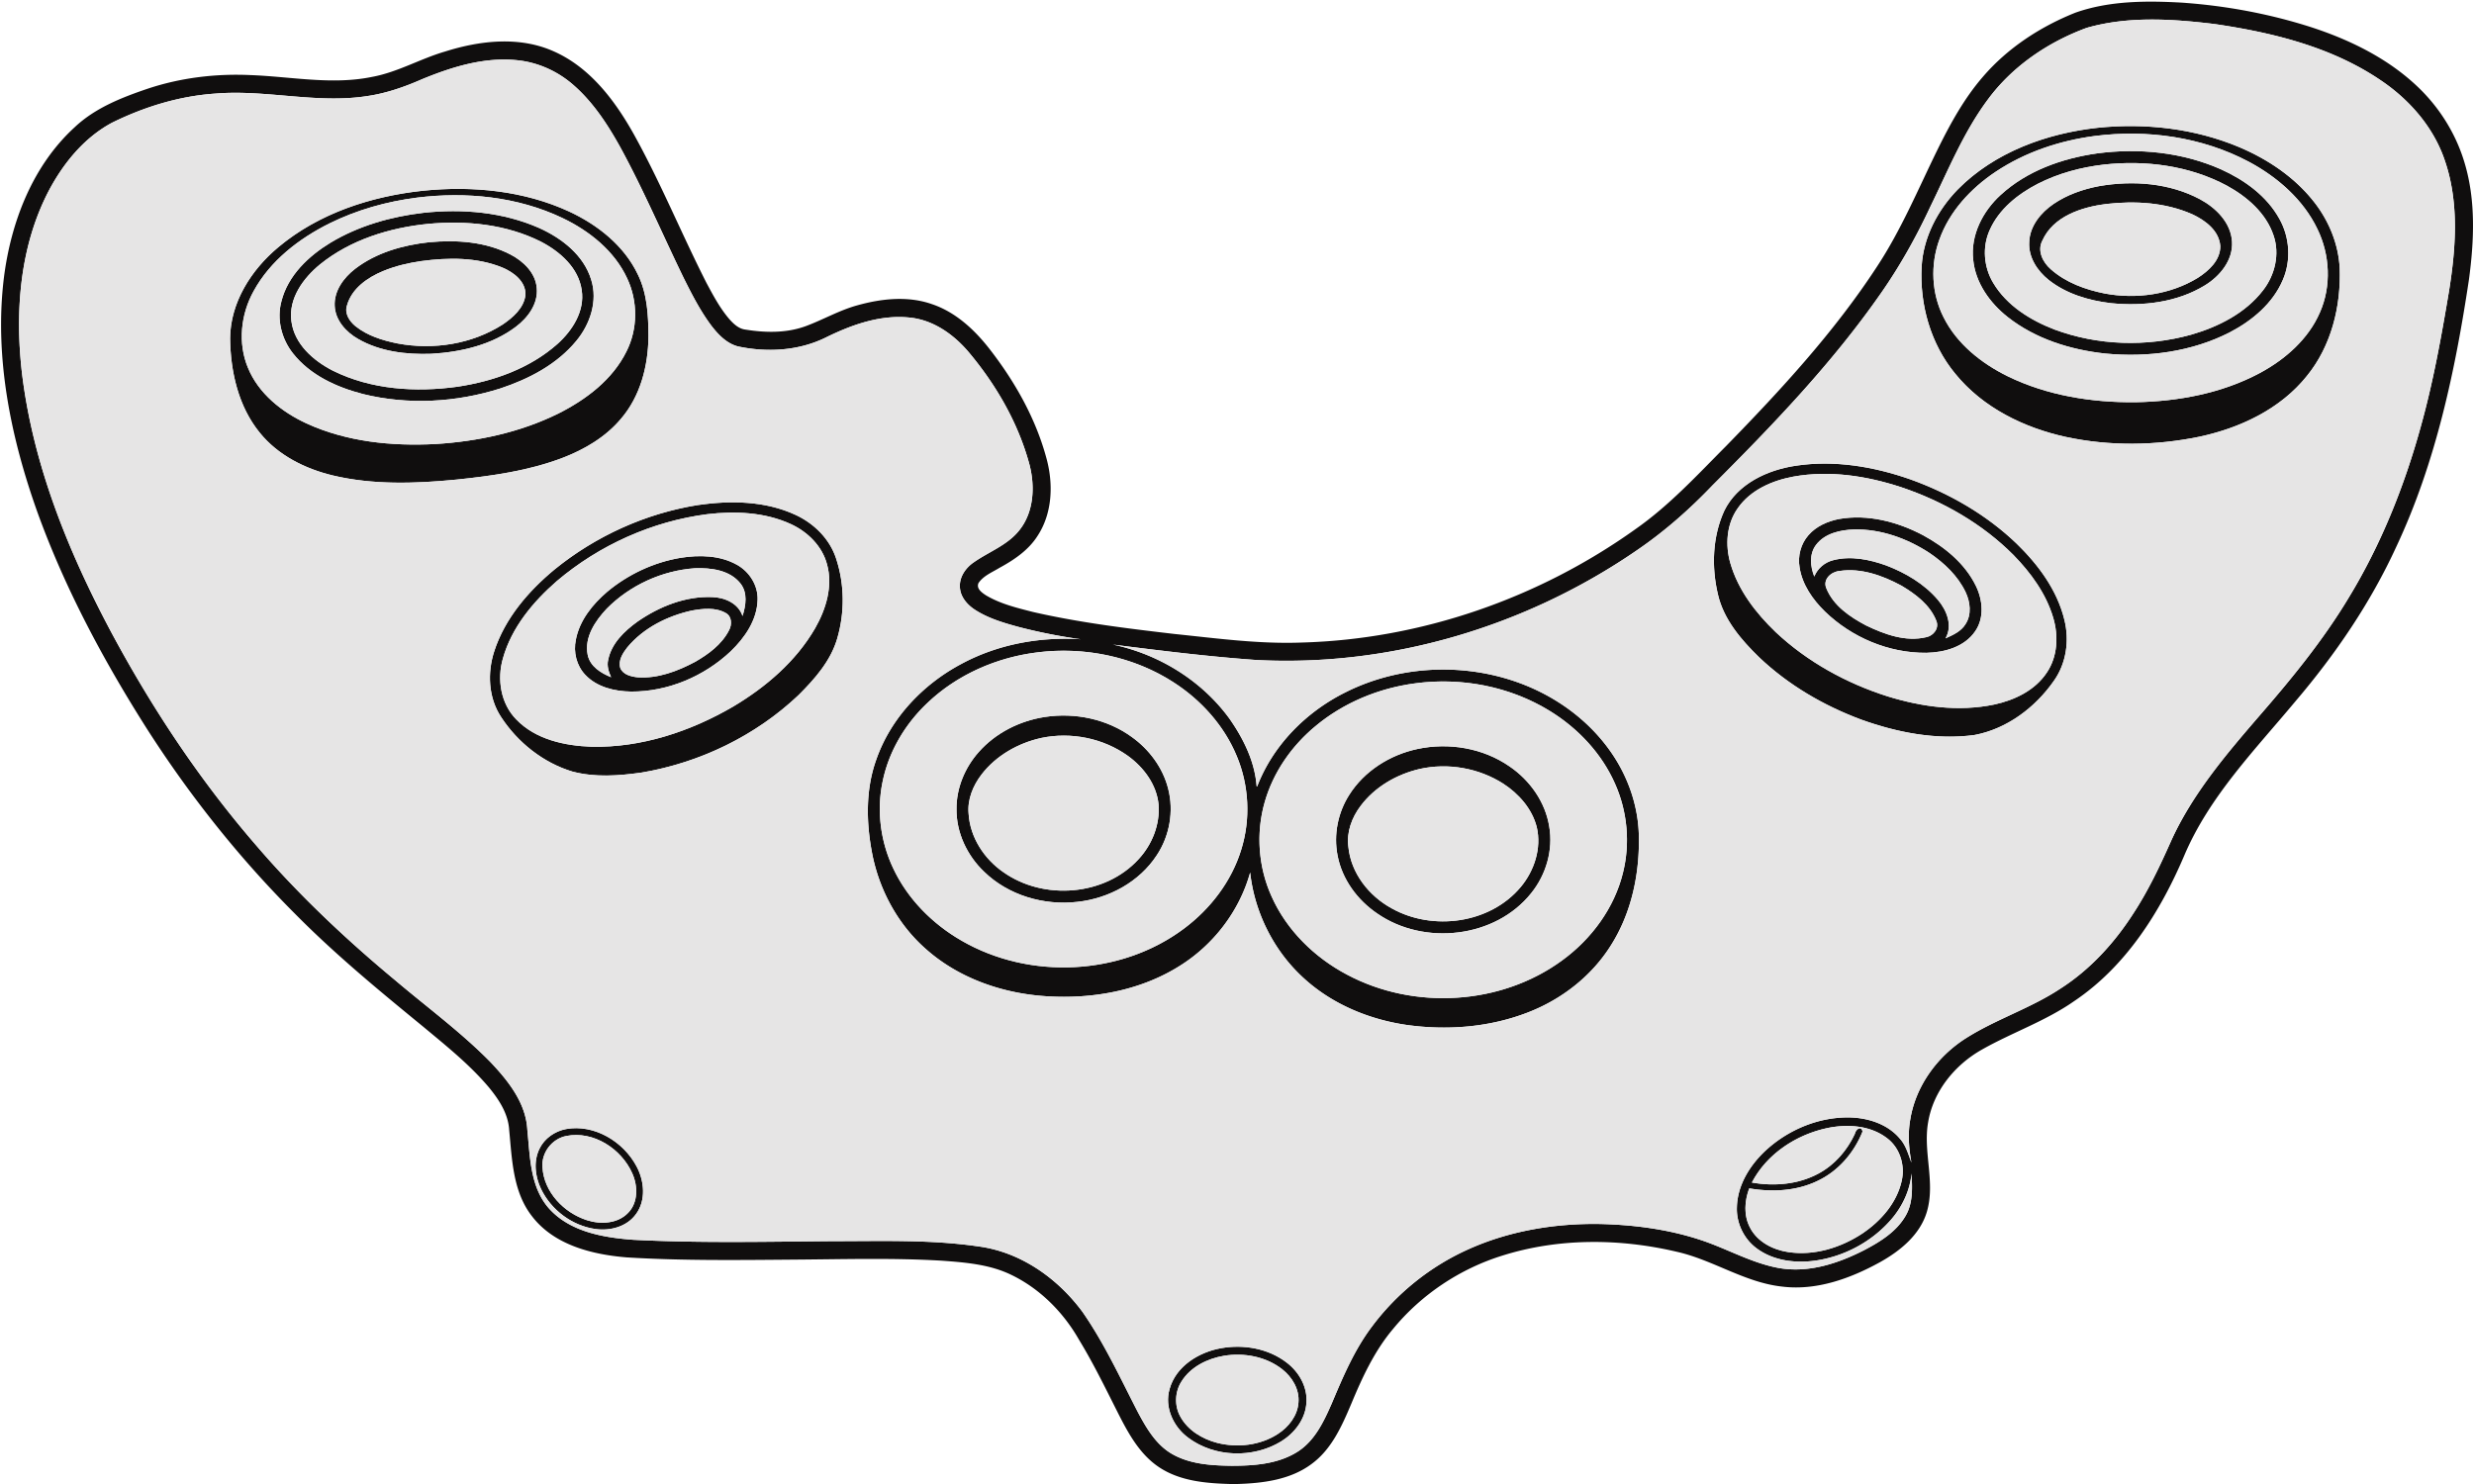
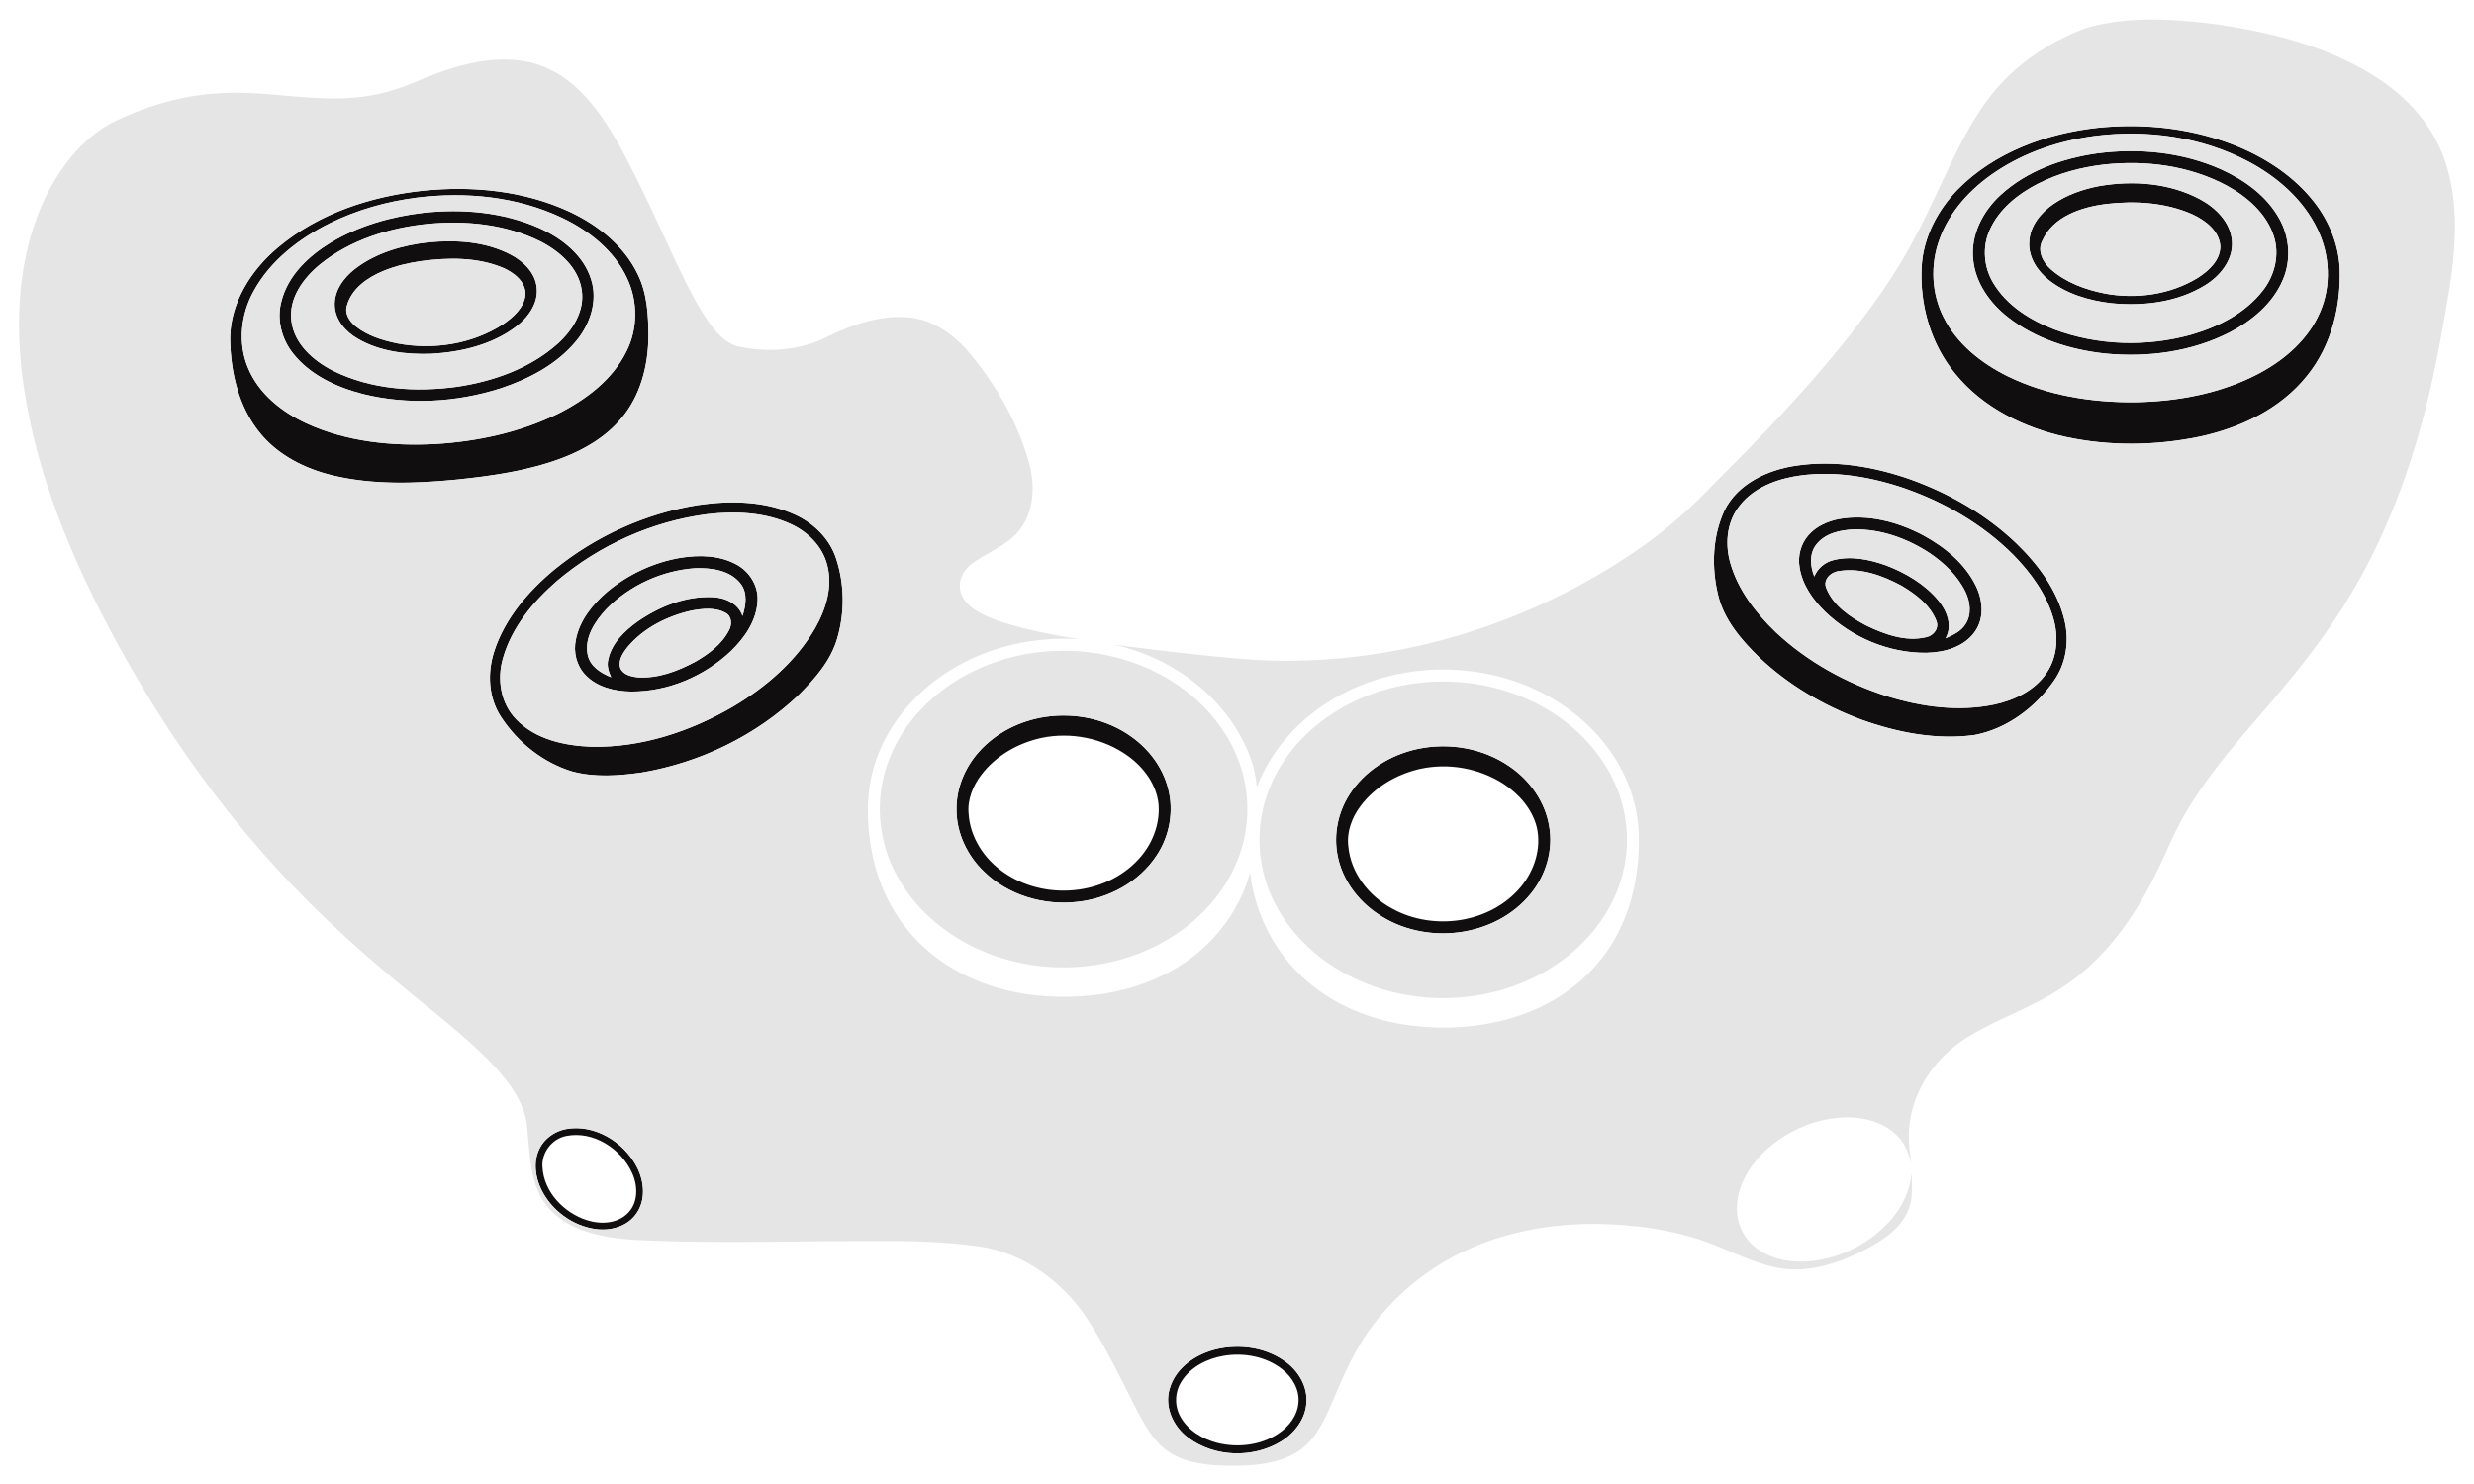
<svg xmlns="http://www.w3.org/2000/svg" width="1500" height="900" viewBox="0 0 1125 675">
  <g fill="#100e0e">
-     <path d="M943.75 5.76C959.19.31 975.9.3 992.06 1.19c19.89 1.38 39.66 5.03 58.66 11.1 17.35 5.63 34.25 13.81 47.73 26.3 10.43 9.6 18.29 21.98 22.3 35.6 5.12 17.12 4.31 35.33 1.97 52.85-6.25 41.58-15.06 83.3-33.02 121.57-11.71 25.55-27.67 48.96-45.85 70.32-18.47 22.2-39.28 43.38-50.68 70.39-10.9 25.55-26.49 50.25-49.92 66-13.02 9.12-28.21 14.27-41.96 22.06-12.32 6.91-22.2 18.97-24.52 33.11-2.38 13.56 3.43 27.41-.6 40.8-3.12 10.37-12.02 17.62-21.13 22.73-13.62 7.54-29.22 13.2-45.02 11.14-16.87-1.94-31.21-12.16-47.62-15.81-25.89-6.09-53.56-6.29-79.07 1.71-19.39 6.01-36.98 17.7-49.87 33.41-8.44 9.99-13.97 21.98-18.96 33.96-4.24 10.01-8.86 20.58-17.84 27.27-9.7 7.38-22.29 8.95-34.11 9.3h-3.07c-10.97-.32-22.58-1.27-32.03-7.39-9.07-5.84-14.36-15.62-19.1-24.97-5.68-11.24-11.18-22.59-17.74-33.34-7.09-12.42-17.65-23.06-30.57-29.35-9.92-4.88-21.13-5.75-31.98-6.54-21.99-1.29-44.03-.64-66.03-.48-25.7.2-51.43.57-77.09-1.01-15.73-1.3-33.04-5.61-43.08-18.79-8.66-11.12-9.02-25.76-10.32-39.17-.43-7.39-4.63-13.77-9.18-19.32-8.84-10.49-19.63-19.08-30.13-27.83-19.93-16.31-39.85-32.74-57.98-51.08-25.55-25.54-48.12-54.01-67.57-84.44-19.69-31.03-37.16-63.68-49.66-98.3C4.91 199.06-2.62 162.61 1.75 126.51c3.17-25.38 12.98-51.05 32.19-68.62 9.27-8.78 21.37-13.53 33.27-17.56 15.02-4.99 30.97-6.91 46.77-6.17 18.35.67 36.87 4.57 55.13.83 11.66-2.12 22-8.27 33.3-11.56 15.83-5 33.7-7.06 49.28-.12 16.51 7.25 27.86 22.29 36.44 37.6 12.23 21.99 21.72 45.34 33.11 67.75 3.09 5.76 6.19 11.61 10.49 16.59 1.94 2.16 4.26 4.34 7.29 4.67 8.99 1.45 18.47 1.63 27.15-1.49 8.03-2.93 15.49-7.33 23.78-9.58 10.93-3.04 22.86-4.34 33.77-.53 10.63 3.55 19.16 11.4 25.97 20.06C461.45 173.42 471.1 190.44 476 209c3.03 11.52 2.49 24.63-4.23 34.8-4.15 6.53-10.73 10.92-17.4 14.55-3.29 2-7.18 3.54-9.41 6.84-1.14 2.51 1.53 4.37 3.33 5.56 6.58 3.94 14.16 5.75 21.53 7.63 21.13 4.84 42.69 7.46 64.2 9.98 19.25 1.98 38.53 4.64 57.93 3.9 54.23-1.5 107.71-20.09 151.78-51.6 15.34-10.73 28.03-24.57 41.17-37.77 24.78-25.41 49.05-51.68 68.53-81.48 11.07-16.77 18.81-35.4 27.63-53.38 5.77-11.7 12.1-23.29 20.7-33.19 11.23-13.07 26.06-22.72 41.99-29.08m5.1 6.92c-17.46 6.43-33.58 17.32-44.74 32.35-11.17 14.91-18.16 32.32-26.31 48.94-6.4 13.73-13.8 26.99-22.49 39.41-22.17 31.85-49.17 59.95-76.54 87.33-10.47 10.96-21.88 21.04-34.42 29.58-50.36 34.65-112.11 53.16-173.3 49.89-21.72-1.55-43.35-4.24-64.95-6.99 20.9 4.4 40.39 16.37 53 33.73 6.34 9.07 11.51 19.51 12.32 30.68l.26.1c7.22-18.81 22.31-33.95 40.21-42.84 23.16-11.63 50.9-13.41 75.5-5.44 17.36 5.62 33.25 16.34 44.06 31.14 8.18 11.12 13.23 24.64 13.75 38.48.58 17.83-3.18 36.19-12.91 51.33-8.7 13.7-22.1 24.11-37.14 29.99-17.48 6.88-36.79 8.43-55.31 5.86-17.16-2.47-33.95-9.4-46.84-21.16-13.68-12.36-22.5-29.92-24.52-48.21-4.91 17.78-17.01 33.35-32.74 42.93-17.73 10.92-39.12 14.68-59.7 13.38-19.87-1.22-39.82-8.04-54.86-21.36-12.58-10.98-21.01-26.31-24.39-42.6-2.91-14.42-3.35-29.8 1.72-43.81 6.56-18.79 21.16-34.1 38.57-43.37 16.53-8.94 35.64-12.46 54.31-11.26a246.29 246.29 0 0 1-27.86-5.5c-6.91-1.87-13.93-3.9-20.01-7.79-3.65-2.31-6.92-6.02-7.03-10.55-.24-4.63 2.74-8.76 6.44-11.24 6.8-4.74 15.06-7.66 20.41-14.28 6.86-8.35 7.41-20.29 4.71-30.36-5.09-18.71-15.01-35.87-27.4-50.68-6.74-8.02-15.91-14.67-26.57-15.86-13.49-1.55-26.68 3.16-38.6 9.04-12.33 6.07-26.66 6.87-39.96 4.02-5-1.33-8.76-5.2-11.83-9.15-5.18-6.84-9.08-14.52-12.9-22.17-9.59-19.73-18.19-39.96-28.71-59.24-5.79-10.43-12.44-20.66-21.55-28.52-6.66-5.78-14.95-9.67-23.7-10.89-15.44-2.08-30.78 2.62-44.91 8.44-7.92 3.48-16.16 6.38-24.75 7.64-23.03 3.66-46.1-3.03-69.19-1.1-16.4 1.1-32.38 6.02-47.07 13.27-12.74 6.84-22.2 18.54-28.85 31.17C9.04 112.13 6.8 141.44 9.93 169.16c4.93 41.77 20.94 81.36 40.57 118.24 18.4 34.35 40.05 67.05 65.52 96.57 19.33 22.62 41.05 43.1 63.92 62.09 14.44 12.23 29.78 23.48 43.06 37 8.08 8.54 16.17 18.61 16.8 30.87 1.24 12.14 1.22 25.75 9.65 35.52 9.56 10.83 24.8 13.46 38.49 14.47 30.12 1.54 60.29.87 90.42.62 22.2.02 44.56-.82 66.6 2.4 19.15 2.54 36 14.49 47.29 29.79 9.97 14.34 17.27 30.27 25.25 45.74 3.79 7.08 8.07 14.48 15.18 18.7 8.19 4.82 18.02 5.42 27.3 5.54 10.3 0 21.29-.77 30.2-6.48 7.75-5 11.8-13.66 15.38-21.81 5.09-12.05 10.22-24.25 18.12-34.78 11.42-15.41 26.87-27.79 44.4-35.57 18.44-8.23 38.8-11.6 58.91-11.35 15.54.33 31.19 2.31 46.01 7.17 12.15 3.94 23.41 10.65 36.09 12.9 13.39 2.3 26.82-2.13 38.62-8.17 7.32-3.84 14.86-8.48 18.99-15.91 3.24-5.75 2.86-12.57 2.53-18.93-.74 7.83-4.25 15.19-9.4 21.07-8.83 10.11-21.46 16.81-34.75 18.6-8.92 1.18-18.65-.06-26.07-5.49-5.95-4.27-9.49-11.58-9.19-18.89.25-10.12 6.03-19.27 13.29-25.96 10.23-9.34 23.97-15.06 37.89-14.85 8.47.18 17.41 3.02 22.98 9.72 2.73 3.03 3.76 7.09 5.21 10.81-1.2-6.46-1.7-13.07-.54-19.58 2.49-15.34 12.45-28.87 25.48-37.08 13.59-8.59 29.17-13.47 42.61-22.34 13.69-8.72 24.84-20.97 33.54-34.59 6.75-10.37 12.05-21.59 17.06-32.88 9.7-21.29 24.99-39.27 40.15-56.82 14.67-16.9 28.91-34.32 40.47-53.54 14.72-24.16 25.32-50.66 32.83-77.89 5.67-20.33 9.41-41.14 12.89-61.94 3.1-19.51 4.58-40.06-1.93-59.06-5.07-15.15-16.06-27.75-29.2-36.57-22.34-15.17-49.21-21.73-75.59-25.58-19.24-2.33-39.26-3.66-58.11 1.76M471.56 296.76c-18.43 2.29-36.35 10.12-49.85 23-10.12 9.56-17.61 22.09-20.37 35.8-2.76 13.19-.94 27.22 4.82 39.38 6.53 13.92 17.83 25.29 31.08 32.91 30.94 17.93 72.46 16.02 101.18-5.5 11.99-8.96 21.57-21.44 25.99-35.83 4.35-13.89 3.6-29.28-2.05-42.69-5.74-13.84-16.21-25.43-28.74-33.49-18.19-11.74-40.66-16.31-62.06-13.58m172 14.06c-16.5 2.16-32.52 8.74-45.34 19.44-10.86 8.97-19.31 21.08-23.15 34.7-4 14.04-2.87 29.46 3.15 42.76 6.86 15.4 19.53 27.79 34.34 35.61 30.46 16.23 70.15 13.92 98.02-6.67 13.22-9.7 23.55-23.73 27.45-39.77 3.33-13.33 2-27.73-3.57-40.28-6.08-13.89-16.94-25.4-29.8-33.28-18.09-11.11-40.11-15.33-61.1-12.51M830.9 513.11c-14.14 3.01-27.51 11.77-34.27 24.78 10.15 1.77 21.06.88 30.24-4.07 7.39-3.94 13.11-10.59 16.61-18.15.3-1.82 2.85-3.95 3.47-.99-3.85 9.68-11.13 18.14-20.66 22.55-9.55 4.56-20.55 5.06-30.86 3.32-2.12 5.65-2.58 12.24.3 17.72 3.3 6.54 10.41 10.18 17.42 11.23 11.83 1.8 23.98-2 33.82-8.51 8.33-5.63 15.55-13.83 17.78-23.85 1.62-7.03-.75-14.97-6.59-19.39-7.64-5.92-18.11-6.56-27.26-4.64Z" />
    <path d="M954 58.11c21.66-2.21 44.01.33 64.16 8.78 13.27 5.6 25.67 13.95 34.5 25.46 6.51 8.48 10.71 18.84 11.26 29.56.66 17.38-3.8 35.47-14.94 49.12-12.03 15.04-30.35 23.65-48.85 27.61-19.93 4.11-40.75 4.37-60.67.11-19.12-4.17-37.83-13.35-50.34-28.76-11.21-13.53-16.27-31.51-15.28-48.92.8-13.19 7.28-25.53 16.41-34.89 16.76-16.98 40.4-25.53 63.75-28.07m-1.43 3.74c-16.02 2.1-31.78 7.37-45.25 16.39-11.19 7.5-20.9 17.95-25.45 30.81-4.13 11.38-3.59 24.44 1.93 35.27 6.06 12.12 17.17 20.92 29.13 26.82 17.98 8.78 38.26 12 58.14 11.81 19.49-.37 39.29-4.05 56.6-13.31 11.5-6.2 21.98-15.35 27.26-27.53 5.29-11.98 4.59-26.18-1.11-37.89-6.44-13.48-18.23-23.71-31.23-30.66-21.3-11.29-46.25-14.76-70.02-11.71Z" />
    <path d="M953.61 69.77c18.94-2.52 38.75-.55 56.32 7.24 10.7 4.84 20.86 12.12 26.61 22.6 4.67 8.35 5.35 18.82 1.56 27.63-4.52 10.73-13.93 18.57-24.03 23.86-17.34 8.94-37.42 11.57-56.69 9.72-15.85-1.7-31.79-6.65-44.44-16.63-8.1-6.4-14.66-15.55-15.67-26.06-1.26-11.16 4.35-22.02 12.43-29.41 11.99-11.02 27.99-16.7 43.91-18.95m2.99 5.1c-10.37 1.21-20.63 3.97-29.96 8.73-9.1 4.7-17.71 11.54-21.91 21.13-3.43 7.64-2.66 16.81 1.64 23.95 6.15 10.33 16.9 16.98 27.89 21.21 19.73 7.33 41.8 7.96 62.05 2.36 12.43-3.58 24.75-9.77 32.78-20.22 5.39-6.92 7.66-16.45 4.78-24.88-3.39-10.22-12.06-17.68-21.25-22.71-17.01-9.11-37-11.7-56.02-9.57Z" />
    <path d="M954.53 84.66c15.34-2.67 31.93-1.46 45.85 5.96 7.27 3.9 14.09 10.64 14.59 19.33.49 8.42-5.48 15.65-12.31 19.83-12.66 7.77-28.15 9.58-42.7 8.12-10.09-1.19-20.32-4.2-28.38-10.59-5.19-4.13-9.26-10.37-8.83-17.23.25-7.26 5.27-13.36 11.04-17.3 6.19-4.22 13.41-6.73 20.74-8.12m3.12 8.13c-11.14 1.43-24 5.58-28.94 16.67-2.44 4.62.23 9.85 3.81 12.98 6.82 6.08 15.71 9.29 24.55 11.06 14.31 2.69 29.81.53 42.32-7.11 5-3.21 10.24-7.95 10.25-14.37-.48-7.09-6.8-11.8-12.74-14.56-12.25-5.41-26.09-6.2-39.25-4.67ZM192.51 86.74c22.36-2.27 45.67-.02 66.26 9.46 12.97 6.03 25.01 15.5 31.27 28.64 4.28 8.7 4.79 18.61 4.83 28.13-.11 13.36-3.64 27.2-12.49 37.5-7.01 8.38-16.72 14.03-26.82 17.89-15.41 5.81-31.85 8.12-48.15 9.8-18.61 1.8-37.67 2.46-55.99-1.88-12.65-3.02-25.02-9.18-33.3-19.47-9.73-11.93-13.29-27.72-13.48-42.82.1-16.36 9.57-31.22 21.81-41.45 18.46-15.52 42.34-23.3 66.06-25.8m-2.89 3.15c-13.76 1.75-27.31 5.56-39.77 11.71-13.92 6.94-26.95 16.97-34.52 30.82-5.84 10.51-7.28 23.66-2.57 34.88 4.82 11.73 15.35 20.08 26.6 25.29 18.25 8.37 38.77 10.41 58.63 9.38 19.27-1.19 38.59-5.3 55.96-13.9 12.54-6.32 24.53-15.32 30.9-28.17 5.22-10.27 5.25-22.84.36-33.24-5.8-12.58-17.22-21.65-29.49-27.52-20.43-9.72-43.81-12.02-66.1-9.25Z" />
    <path d="M192.52 96.8c17.76-1.95 36.3-.34 52.76 6.95 10.24 4.64 20.16 12.32 23.55 23.48 3.07 9.67-.48 20.24-6.77 27.82-8.82 10.72-21.59 17.36-34.58 21.65-20.06 6.37-41.94 7.59-62.43 2.53-11.96-3.09-23.99-8.56-31.8-18.47-5.23-6.58-7.51-15.56-5.27-23.75 2.97-11.73 12.34-20.56 22.36-26.65 12.78-7.67 27.43-11.85 42.18-13.56m2.08 5.03c-17.53 1.76-35.26 7.24-49.12 18.46-7.56 6.22-14.33 15.41-12.98 25.73 1.28 10.45 9.97 18.03 18.84 22.57 17.43 8.67 37.69 9.94 56.73 7.3 16.41-2.48 32.88-8.3 45.44-19.46 6.79-6.1 12.47-14.94 11.02-24.45-1.44-10.14-9.84-17.52-18.48-22.02-15.78-7.97-34.04-9.77-51.45-8.13Z" />
    <path d="M195.11 110.18c12.52-1.15 25.76-.29 37.08 5.62 5.82 3.03 11.32 8.29 11.89 15.17.71 7.19-4.04 13.56-9.5 17.67-11 8.28-24.96 11.52-38.5 12.29-11.33.4-23.21-1-33.2-6.73-5.52-3.12-10.42-8.52-10.69-15.14-.31-6.8 4.11-12.77 9.26-16.75 9.63-7.42 21.74-10.82 33.66-12.13m-3.57 8.58c-5.9.85-11.76 2.23-17.28 4.51-7.13 2.94-14.38 7.95-16.51 15.78-1.15 3.57 1.19 7.11 3.86 9.29 5.48 4.41 12.41 6.53 19.21 7.89 16.23 3.04 33.79.33 47.78-8.64 4.7-3.21 9.68-7.5 10.35-13.51.16-6.08-5.38-10.21-10.44-12.36-11.65-4.78-24.68-4.61-36.97-2.96ZM816.62 211.84c17.58-2.67 35.6.4 52.24 6.26 17.71 6.39 34.41 16.02 48.05 29.07 9.88 9.57 18.53 21.17 21.82 34.74 2.37 9.42.88 19.87-4.82 27.84-8.49 12.13-21.36 21.82-36.09 24.57-17.4 2.35-35.08-1.13-51.45-7-17.08-6.36-33.19-15.75-46.43-28.35-8.18-7.98-16.09-17.13-18.73-28.55-2.98-12.55-2.53-26.33 2.91-38.16 6.03-12.23 19.58-18.51 32.5-20.42m-1.03 4.93c-9.69 1.79-19.62 6.06-25.39 14.41-5.13 7.21-5.76 16.76-3.33 25.08 3.53 12.2 11.55 22.57 20.59 31.26 14.4 13.51 32.12 23.26 50.89 29.22 15.58 4.81 32.39 7.09 48.51 3.71 9.25-1.99 18.58-6.45 23.92-14.58 4.89-7.26 5.33-16.72 2.86-24.94-3.24-10.95-10.18-20.41-18.07-28.5-14.18-14.22-32.07-24.45-51.03-30.83-15.67-5.14-32.57-7.77-48.95-4.83ZM317.5 229.7c14.76-2.13 30.51-1.88 44.25 4.49 8.41 3.89 15.55 10.93 18.45 19.85 3.86 11.7 3.98 24.64.49 36.44-2.97 10.18-10.2 18.32-17.54 25.66-19.52 18.53-44.84 30.76-71.34 35.25-10.42 1.48-21.29 2.28-31.57-.46-13.27-4.02-24.8-13.21-32.36-24.77-5.84-8.81-6.34-20.25-3.07-30.11 4.87-14.84 15.43-27.12 27.28-36.96 18.74-15.25 41.54-25.61 65.41-29.39m4.13 4.18c-25.06 3.23-49.11 14.06-68.38 30.38-10.85 9.46-20.61 21.13-24.56 35.22-2.76 9.49-1.01 20.57 6.07 27.76 8.79 9.16 22.05 11.98 34.28 12.42 22.67.46 44.93-6.96 64.36-18.28 14.88-8.87 28.57-20.57 37.31-35.71 4.91-8.62 8.09-19.02 5.39-28.88-2.17-8.34-8.79-14.88-16.48-18.41-11.8-5.42-25.26-6.01-37.99-4.5Z" />
    <path d="M836.15 236.09c13.17-2.35 26.75 1.23 38.4 7.4 9.82 5.35 19.03 12.85 23.99 23.09 3.09 6.38 3.84 14.53-.39 20.58-4.86 7.12-13.96 9.61-22.16 9.77-17.06.17-33.93-6.96-46.15-18.79-5.56-5.45-10.33-12.24-11.52-20.09-.89-5.15.56-10.67 4.02-14.6 3.5-4.06 8.64-6.33 13.81-7.36m-10.36 11.77c-3.14 4.15-2.6 9.78-.79 14.37 1.51-3.72 4.79-6.49 8.68-7.44 7.99-2.06 16.42-.32 24.03 2.41 8.84 3.38 17.35 8.39 23.53 15.68 4 4.69 6.8 11.66 3.44 17.48 3.41-1.52 7.1-3.16 9.11-6.49 2.85-4.37 2.16-10.07.01-14.58-3.52-7.36-9.64-13.16-16.3-17.7-10.16-6.66-22.18-11.03-34.44-10.77-6.26.22-13.3 1.76-17.27 7.04m10.69 11.85c-3.8.33-7.75 3.83-5.98 7.9 3.19 7.92 10.77 13.03 18.06 16.88 8.38 4.04 17.99 7.58 27.37 5.33 3.3-.65 5.97-4.05 4.58-7.43-2.81-7.24-9.43-12.18-15.9-16.02-8.52-4.58-18.33-8.15-28.13-6.66ZM309.49 253.72c8.54-1.36 17.84-1.17 25.56 3.14 5.74 3.15 9.72 9.44 9.45 16.08-.29 9.16-5.83 17.15-12.22 23.3-12.1 11.41-28.56 18.41-45.27 18.32-7.5-.09-15.59-1.98-20.89-7.64-3.97-4.18-5.45-10.32-4.27-15.91 1.67-8.83 7.62-16.16 14.3-21.87 9.51-7.92 21.13-13.37 33.34-15.42m-33.61 23.16c-5.21 5.57-10.24 12.93-8.65 20.95 1.07 5.3 6.01 8.33 10.66 10.21-1.11-2.48-2.01-5.2-1.33-7.92 1.49-7.47 7.35-13.05 13.28-17.35 9.92-6.88 21.85-11.7 34.09-11.18 5.65.17 11.84 2.85 13.72 8.61 1.52-4.8 2.43-10.55-.94-14.81-4.84-6.13-13.41-7.18-20.72-6.92-14.96 1.05-29.56 7.73-40.11 18.41m38.66.84c-11.08 2.46-21.91 7.88-29.26 16.7-2.07 2.65-4.29 6.02-3.18 9.52 1.3 2.98 4.93 3.83 7.87 4.14 9.15.63 18.06-2.76 26.02-6.98 6.15-3.51 12.25-7.98 15.53-14.43 1.39-2.52 1.33-6.31-1.47-7.83-4.68-2.67-10.42-2.03-15.51-1.12ZM475.15 326.11c13.68-2.1 28.28.93 39.54 9.13 7.93 5.68 14.13 14.01 16.52 23.54 2.63 10.23.64 21.46-5.2 30.24-7.92 12.14-21.8 19.66-36.07 21.19-15.21 1.77-31.4-2.94-42.46-13.73-7.7-7.33-12.63-17.74-12.53-28.45-.09-9.54 3.81-18.9 10.12-25.98 7.69-8.71 18.66-14.2 30.08-15.94m-1.69 9.56c-10.53 2.34-20.53 8-27.15 16.64-3.86 5.03-6.46 11.33-5.86 17.77.64 10.78 7.08 20.61 15.85 26.65 18.33 12.96 46.15 10.82 61.44-5.92 6.16-6.65 9.81-15.8 9.09-24.9-.87-9.02-6.7-16.84-13.86-22.04-11.24-8.11-25.98-11.06-39.51-8.2ZM644.52 340.69c14.27-3.08 29.88-.45 41.94 7.93 9.23 6.3 16.24 16.16 18.02 27.31 1.86 10.68-1.43 21.94-8.2 30.32-16.31 20.48-48.67 24-69.91 9.33-9.09-6.12-16.12-15.65-18.15-26.52-1.83-9.4.15-19.41 5.29-27.47 6.85-10.89 18.53-18.24 31.01-20.9m1.01 9.08c-10.46 2.44-20.36 8.16-26.84 16.83-3.97 5.24-6.44 11.89-5.55 18.54 1.13 11.98 9.33 22.39 19.71 28.03 18.66 10.46 44.72 6.97 58.66-9.7 6.2-7.41 9.54-17.65 7.31-27.22-2.11-8.34-8.14-15.18-15.23-19.79-11.14-7.13-25.17-9.59-38.06-6.69ZM257.38 513.56c12.93-2.35 26.14 5.73 32.11 17.03 3.49 6.57 4.35 15.29-.24 21.57-4.06 5.73-11.63 7.81-18.35 6.87-10.59-1.42-20.21-8.57-24.84-18.17-2.71-5.66-3.58-12.61-.72-18.38 2.27-4.71 6.97-7.94 12.04-8.92m.11 3.14c-6.49 1.26-11.36 7.6-10.81 14.21.62 11.3 9.76 20.75 20.22 24.1 6.23 2.01 14 1.62 18.75-3.37 4.62-4.74 4.43-12.3 1.84-18-4.96-11.14-17.67-19.42-30-16.94ZM555.26 613.23c10.26-1.84 21.51.11 29.87 6.58 5.57 4.24 9.48 11.07 8.93 18.21-.39 7.39-5.34 13.82-11.47 17.59-12.73 7.79-30.31 7.33-42.31-1.69-6.72-4.95-10.88-13.89-8.42-22.15 2.89-10.38 13.29-16.75 23.4-18.54m1.27 3.46c-7.53 1.27-15.09 5.01-19.25 11.64-3.07 4.73-3.31 11.11-.54 16.03 3.44 6.26 10.02 10.19 16.78 11.94 9.21 2.31 19.51 1.16 27.56-4.06 4.92-3.17 8.96-8.31 9.37-14.31.51-5.93-2.82-11.52-7.36-15.09-7.39-5.82-17.4-7.67-26.56-6.15Z" />
  </g>
  <g fill="#e6e5e5">
    <path d="M948.85 12.68c18.85-5.42 38.87-4.09 58.11-1.76 26.38 3.85 53.25 10.41 75.59 25.58 13.14 8.82 24.13 21.42 29.2 36.57 6.51 19 5.03 39.55 1.93 59.06-3.48 20.8-7.22 41.61-12.89 61.94-7.51 27.23-18.11 53.73-32.83 77.89-11.56 19.22-25.8 36.64-40.47 53.54-15.16 17.55-30.45 35.53-40.15 56.82-5.01 11.29-10.31 22.51-17.06 32.88-8.7 13.62-19.85 25.87-33.54 34.59-13.44 8.87-29.02 13.75-42.61 22.34-13.03 8.21-22.99 21.74-25.48 37.08-1.16 6.51-.66 13.12.54 19.58-1.45-3.72-2.48-7.78-5.21-10.81-5.57-6.7-14.51-9.54-22.98-9.72-13.92-.21-27.66 5.51-37.89 14.85-7.26 6.69-13.04 15.84-13.29 25.96-.3 7.31 3.24 14.62 9.19 18.89 7.42 5.43 17.15 6.67 26.07 5.49 13.29-1.79 25.92-8.49 34.75-18.6 5.15-5.88 8.66-13.24 9.4-21.07.33 6.36.71 13.18-2.53 18.93-4.13 7.43-11.67 12.07-18.99 15.91-11.8 6.04-25.23 10.47-38.62 8.17-12.68-2.25-23.94-8.96-36.09-12.9-14.82-4.86-30.47-6.84-46.01-7.17-20.11-.25-40.47 3.12-58.91 11.35-17.53 7.78-32.98 20.16-44.4 35.57-7.9 10.53-13.03 22.73-18.12 34.78-3.58 8.15-7.63 16.81-15.38 21.81-8.91 5.71-19.9 6.48-30.2 6.48-9.28-.12-19.11-.72-27.3-5.54-7.11-4.22-11.39-11.62-15.18-18.7-7.98-15.47-15.28-31.4-25.25-45.74-11.29-15.3-28.14-27.25-47.29-29.79-22.04-3.22-44.4-2.38-66.6-2.4-30.13.25-60.3.92-90.42-.62-13.69-1.01-28.93-3.64-38.49-14.47-8.43-9.77-8.41-23.38-9.65-35.52-.63-12.26-8.72-22.33-16.8-30.87-13.28-13.52-28.62-24.77-43.06-37-22.87-18.99-44.59-39.47-63.92-62.09-25.47-29.52-47.12-62.22-65.52-96.57-19.63-36.88-35.64-76.47-40.57-118.24-3.13-27.72-.89-57.03 12.13-82.15 6.65-12.63 16.11-24.33 28.85-31.17 14.69-7.25 30.67-12.17 47.07-13.27 23.09-1.93 46.16 4.76 69.19 1.1 8.59-1.26 16.83-4.16 24.75-7.64 14.13-5.82 29.47-10.52 44.91-8.44 8.75 1.22 17.04 5.11 23.7 10.89 9.11 7.86 15.76 18.09 21.55 28.52 10.52 19.28 19.12 39.51 28.71 59.24 3.82 7.65 7.72 15.33 12.9 22.17 3.07 3.95 6.83 7.82 11.83 9.15 13.3 2.85 27.63 2.05 39.96-4.02 11.92-5.88 25.11-10.59 38.6-9.04 10.66 1.19 19.83 7.84 26.57 15.86 12.39 14.81 22.31 31.97 27.4 50.68 2.7 10.07 2.15 22.01-4.71 30.36-5.35 6.62-13.61 9.54-20.41 14.28-3.7 2.48-6.68 6.61-6.44 11.24.11 4.53 3.38 8.24 7.03 10.55 6.08 3.89 13.1 5.92 20.01 7.79a246.29 246.29 0 0 0 27.86 5.5c-18.67-1.2-37.78 2.32-54.31 11.26-17.41 9.27-32.01 24.58-38.57 43.37-5.07 14.01-4.63 29.39-1.72 43.81 3.38 16.29 11.81 31.62 24.39 42.6 15.04 13.32 34.99 20.14 54.86 21.36 20.58 1.3 41.97-2.46 59.7-13.38 15.73-9.58 27.83-25.15 32.74-42.93 2.02 18.29 10.84 35.85 24.52 48.21 12.89 11.76 29.68 18.69 46.84 21.16 18.52 2.57 37.83 1.02 55.31-5.86 15.04-5.88 28.44-16.29 37.14-29.99 9.73-15.14 13.49-33.5 12.91-51.33-.52-13.84-5.57-27.36-13.75-38.48-10.81-14.8-26.7-25.52-44.06-31.14-24.6-7.97-52.34-6.19-75.5 5.44-17.9 8.89-32.99 24.03-40.21 42.84l-.26-.1c-.81-11.17-5.98-21.61-12.32-30.68-12.61-17.36-32.1-29.33-53-33.73 21.6 2.75 43.23 5.44 64.95 6.99 61.19 3.27 122.94-15.24 173.3-49.89 12.54-8.54 23.95-18.62 34.42-29.58 27.37-27.38 54.37-55.48 76.54-87.33 8.69-12.42 16.09-25.68 22.49-39.41 8.15-16.62 15.14-34.03 26.31-48.94 11.16-15.03 27.28-25.92 44.74-32.35M954 58.11c-23.35 2.54-46.99 11.09-63.75 28.07-9.13 9.36-15.61 21.7-16.41 34.89-.99 17.41 4.07 35.39 15.28 48.92 12.51 15.41 31.22 24.59 50.34 28.76 19.92 4.26 40.74 4 60.67-.11 18.5-3.96 36.82-12.57 48.85-27.61 11.14-13.65 15.6-31.74 14.94-49.12-.55-10.72-4.75-21.08-11.26-29.56-8.83-11.51-21.23-19.86-34.5-25.46-20.15-8.45-42.5-10.99-64.16-8.78M192.51 86.74c-23.72 2.5-47.6 10.28-66.06 25.8-12.24 10.23-21.71 25.09-21.81 41.45.19 15.1 3.75 30.89 13.48 42.82 8.28 10.29 20.65 16.45 33.3 19.47 18.32 4.34 37.38 3.68 55.99 1.88 16.3-1.68 32.74-3.99 48.15-9.8 10.1-3.86 19.81-9.51 26.82-17.89 8.85-10.3 12.38-24.14 12.49-37.5-.04-9.52-.55-19.43-4.83-28.13-6.26-13.14-18.3-22.61-31.27-28.64-20.59-9.48-43.9-11.73-66.26-9.46m624.11 125.1c-12.92 1.91-26.47 8.19-32.5 20.42-5.44 11.83-5.89 25.61-2.91 38.16 2.64 11.42 10.55 20.57 18.73 28.55 13.24 12.6 29.35 21.99 46.43 28.35 16.37 5.87 34.05 9.35 51.45 7 14.73-2.75 27.6-12.44 36.09-24.57 5.7-7.97 7.19-18.42 4.82-27.84-3.29-13.57-11.94-25.17-21.82-34.74-13.64-13.05-30.34-22.68-48.05-29.07-16.64-5.86-34.66-8.93-52.24-6.26M317.5 229.7c-23.87 3.78-46.67 14.14-65.41 29.39-11.85 9.84-22.41 22.12-27.28 36.96-3.27 9.86-2.77 21.3 3.07 30.11 7.56 11.56 19.09 20.75 32.36 24.77 10.28 2.74 21.15 1.94 31.57.46 26.5-4.49 51.82-16.72 71.34-35.25 7.34-7.34 14.57-15.48 17.54-25.66 3.49-11.8 3.37-24.74-.49-36.44-2.9-8.92-10.04-15.96-18.45-19.85-13.74-6.37-29.49-6.62-44.25-4.49m-60.12 283.86c-5.07.98-9.77 4.21-12.04 8.92-2.86 5.77-1.99 12.72.72 18.38 4.63 9.6 14.25 16.75 24.84 18.17 6.72.94 14.29-1.14 18.35-6.87 4.59-6.28 3.73-15 .24-21.57-5.97-11.3-19.18-19.38-32.11-17.03m297.88 99.67c-10.11 1.79-20.51 8.16-23.4 18.54-2.46 8.26 1.7 17.2 8.42 22.15 12 9.02 29.58 9.48 42.31 1.69 6.13-3.77 11.08-10.2 11.47-17.59.55-7.14-3.36-13.97-8.93-18.21-8.36-6.47-19.61-8.42-29.87-6.58Z" />
    <path d="M952.57 61.85c23.77-3.05 48.72.42 70.02 11.71 13 6.95 24.79 17.18 31.23 30.66 5.7 11.71 6.4 25.91 1.11 37.89-5.28 12.18-15.76 21.33-27.26 27.53-17.31 9.26-37.11 12.94-56.6 13.31-19.88.19-40.16-3.03-58.14-11.81-11.96-5.9-23.07-14.7-29.13-26.82-5.52-10.83-6.06-23.89-1.93-35.27 4.55-12.86 14.26-23.31 25.45-30.81 13.47-9.02 29.23-14.29 45.25-16.39m1.04 7.92c-15.92 2.25-31.92 7.93-43.91 18.95-8.08 7.39-13.69 18.25-12.43 29.41 1.01 10.51 7.57 19.66 15.67 26.06 12.65 9.98 28.59 14.93 44.44 16.63 19.27 1.85 39.35-.78 56.69-9.72 10.1-5.29 19.51-13.13 24.03-23.86 3.79-8.81 3.11-19.28-1.56-27.63-5.75-10.48-15.91-17.76-26.61-22.6-17.57-7.79-37.38-9.76-56.32-7.24Z" />
    <path d="M956.6 74.87c19.02-2.13 39.01.46 56.02 9.57 9.19 5.03 17.86 12.49 21.25 22.71 2.88 8.43.61 17.96-4.78 24.88-8.03 10.45-20.35 16.64-32.78 20.22-20.25 5.6-42.32 4.97-62.05-2.36-10.99-4.23-21.74-10.88-27.89-21.21-4.3-7.14-5.07-16.31-1.64-23.95 4.2-9.59 12.81-16.43 21.91-21.13 9.33-4.76 19.59-7.52 29.96-8.73m-2.07 9.79c-7.33 1.39-14.55 3.9-20.74 8.12-5.77 3.94-10.79 10.04-11.04 17.3-.43 6.86 3.64 13.1 8.83 17.23 8.06 6.39 18.29 9.4 28.38 10.59 14.55 1.46 30.04-.35 42.7-8.12 6.83-4.18 12.8-11.41 12.31-19.83-.5-8.69-7.32-15.43-14.59-19.33-13.92-7.42-30.51-8.63-45.85-5.96ZM189.62 89.89c22.29-2.77 45.67-.47 66.1 9.25 12.27 5.87 23.69 14.94 29.49 27.52 4.89 10.4 4.86 22.97-.36 33.24-6.37 12.85-18.36 21.85-30.9 28.17-17.37 8.6-36.69 12.71-55.96 13.9-19.86 1.03-40.38-1.01-58.63-9.38-11.25-5.21-21.78-13.56-26.6-25.29-4.71-11.22-3.27-24.37 2.57-34.88 7.57-13.85 20.6-23.88 34.52-30.82 12.46-6.15 26.01-9.96 39.77-11.71m2.9 6.91c-14.75 1.71-29.4 5.89-42.18 13.56-10.02 6.09-19.39 14.92-22.36 26.65-2.24 8.19.04 17.17 5.27 23.75 7.81 9.91 19.84 15.38 31.8 18.47 20.49 5.06 42.37 3.84 62.43-2.53 12.99-4.29 25.76-10.93 34.58-21.65 6.29-7.58 9.84-18.15 6.77-27.82-3.39-11.16-13.31-18.84-23.55-23.48-16.46-7.29-35-8.9-52.76-6.95Z" />
    <path d="M957.65 92.79c13.16-1.53 27-.74 39.25 4.67 5.94 2.76 12.26 7.47 12.74 14.56-.01 6.42-5.25 11.16-10.25 14.37-12.51 7.64-28.01 9.8-42.32 7.11-8.84-1.77-17.73-4.98-24.55-11.06-3.58-3.13-6.25-8.36-3.81-12.98 4.94-11.09 17.8-15.24 28.94-16.67ZM194.6 101.83c17.41-1.64 35.67.16 51.45 8.13 8.64 4.5 17.04 11.88 18.48 22.02 1.45 9.51-4.23 18.35-11.02 24.45-12.56 11.16-29.03 16.98-45.44 19.46-19.04 2.64-39.3 1.37-56.73-7.3-8.87-4.54-17.56-12.12-18.84-22.57-1.35-10.32 5.42-19.51 12.98-25.73 13.86-11.22 31.59-16.7 49.12-18.46m.51 8.35c-11.92 1.31-24.03 4.71-33.66 12.13-5.15 3.98-9.57 9.95-9.26 16.75.27 6.62 5.17 12.02 10.69 15.14 9.99 5.73 21.87 7.13 33.2 6.73 13.54-.77 27.5-4.01 38.5-12.29 5.46-4.11 10.21-10.48 9.5-17.67-.57-6.88-6.07-12.14-11.89-15.17-11.32-5.91-24.56-6.77-37.08-5.62Z" />
    <path d="M191.54 118.76c12.29-1.65 25.32-1.82 36.97 2.96 5.06 2.15 10.6 6.28 10.44 12.36-.67 6.01-5.65 10.3-10.35 13.51-13.99 8.97-31.55 11.68-47.78 8.64-6.8-1.36-13.73-3.48-19.21-7.89-2.67-2.18-5.01-5.72-3.86-9.29 2.13-7.83 9.38-12.84 16.51-15.78 5.52-2.28 11.38-3.66 17.28-4.51ZM815.59 216.77c16.38-2.94 33.28-.31 48.95 4.83 18.96 6.38 36.85 16.61 51.03 30.83 7.89 8.09 14.83 17.55 18.07 28.5 2.47 8.22 2.03 17.68-2.86 24.94-5.34 8.13-14.67 12.59-23.92 14.58-16.12 3.38-32.93 1.1-48.51-3.71-18.77-5.96-36.49-15.71-50.89-29.22-9.04-8.69-17.06-19.06-20.59-31.26-2.43-8.32-1.8-17.87 3.33-25.08 5.77-8.35 15.7-12.62 25.39-14.41m20.56 19.32c-5.17 1.03-10.31 3.3-13.81 7.36-3.46 3.93-4.91 9.45-4.02 14.6 1.19 7.85 5.96 14.64 11.52 20.09 12.22 11.83 29.09 18.96 46.15 18.79 8.2-.16 17.3-2.65 22.16-9.77 4.23-6.05 3.48-14.2.39-20.58-4.96-10.24-14.17-17.74-23.99-23.09-11.65-6.17-25.23-9.75-38.4-7.4ZM321.63 233.88c12.73-1.51 26.19-.92 37.99 4.5 7.69 3.53 14.31 10.07 16.48 18.41 2.7 9.86-.48 20.26-5.39 28.88-8.74 15.14-22.43 26.84-37.31 35.71-19.43 11.32-41.69 18.74-64.36 18.28-12.23-.44-25.49-3.26-34.28-12.42-7.08-7.19-8.83-18.27-6.07-27.76 3.95-14.09 13.71-25.76 24.56-35.22 19.27-16.32 43.32-27.15 68.38-30.38m-12.14 19.84c-12.21 2.05-23.83 7.5-33.34 15.42-6.68 5.71-12.63 13.04-14.3 21.87-1.18 5.59.3 11.73 4.27 15.91 5.3 5.66 13.39 7.55 20.89 7.64 16.71.09 33.17-6.91 45.27-18.32 6.39-6.15 11.93-14.14 12.22-23.3.27-6.64-3.71-12.93-9.45-16.08-7.72-4.31-17.02-4.5-25.56-3.14Z" />
    <path d="M825.79 247.86c3.97-5.28 11.01-6.82 17.27-7.04 12.26-.26 24.28 4.11 34.44 10.77 6.66 4.54 12.78 10.34 16.3 17.7 2.15 4.51 2.84 10.21-.01 14.58-2.01 3.33-5.7 4.97-9.11 6.49 3.36-5.82.56-12.79-3.44-17.48-6.18-7.29-14.69-12.3-23.53-15.68-7.61-2.73-16.04-4.47-24.03-2.41-3.89.95-7.17 3.72-8.68 7.44-1.81-4.59-2.35-10.22.79-14.37ZM275.88 276.88c10.55-10.68 25.15-17.36 40.11-18.41 7.31-.26 15.88.79 20.72 6.92 3.37 4.26 2.46 10.01.94 14.81-1.88-5.76-8.07-8.44-13.72-8.61-12.24-.52-24.17 4.3-34.09 11.18-5.93 4.3-11.79 9.88-13.28 17.35-.68 2.72.22 5.44 1.33 7.92-4.65-1.88-9.59-4.91-10.66-10.21-1.59-8.02 3.44-15.38 8.65-20.95Z" />
    <path d="M836.48 259.71c9.8-1.49 19.61 2.08 28.13 6.66 6.47 3.84 13.09 8.78 15.9 16.02 1.39 3.38-1.28 6.78-4.58 7.43-9.38 2.25-18.99-1.29-27.37-5.33-7.29-3.85-14.87-8.96-18.06-16.88-1.77-4.07 2.18-7.57 5.98-7.9ZM314.54 277.72c5.09-.91 10.83-1.55 15.51 1.12 2.8 1.52 2.86 5.31 1.47 7.83-3.28 6.45-9.38 10.92-15.53 14.43-7.96 4.22-16.87 7.61-26.02 6.98-2.94-.31-6.57-1.16-7.87-4.14-1.11-3.5 1.11-6.87 3.18-9.52 7.35-8.82 18.18-14.24 29.26-16.7ZM471.56 296.76c21.4-2.73 43.87 1.84 62.06 13.58 12.53 8.06 23 19.65 28.74 33.49 5.65 13.41 6.4 28.8 2.05 42.69-4.42 14.39-14 26.87-25.99 35.83-28.72 21.52-70.24 23.43-101.18 5.5-13.25-7.62-24.55-18.99-31.08-32.91-5.76-12.16-7.58-26.19-4.82-39.38 2.76-13.71 10.25-26.24 20.37-35.8 13.5-12.88 31.42-20.71 49.85-23m3.59 29.35c-11.42 1.74-22.39 7.23-30.08 15.94-6.31 7.08-10.21 16.44-10.12 25.98-.1 10.71 4.83 21.12 12.53 28.45 11.06 10.79 27.25 15.5 42.46 13.73 14.27-1.53 28.15-9.05 36.07-21.19 5.84-8.78 7.83-20.01 5.2-30.24-2.39-9.53-8.59-17.86-16.52-23.54-11.26-8.2-25.86-11.23-39.54-9.13ZM643.56 310.82c20.99-2.82 43.01 1.4 61.1 12.51 12.86 7.88 23.72 19.39 29.8 33.28 5.57 12.55 6.9 26.95 3.57 40.28-3.9 16.04-14.23 30.07-27.45 39.77-27.87 20.59-67.56 22.9-98.02 6.67-14.81-7.82-27.48-20.21-34.34-35.61-6.02-13.3-7.15-28.72-3.15-42.76 3.84-13.62 12.29-25.73 23.15-34.7 12.82-10.7 28.84-17.28 45.34-19.44m.96 29.87c-12.48 2.66-24.16 10.01-31.01 20.9-5.14 8.06-7.12 18.07-5.29 27.47 2.03 10.87 9.06 20.4 18.15 26.52 21.24 14.67 53.6 11.15 69.91-9.33 6.77-8.38 10.06-19.64 8.2-30.32-1.78-11.15-8.79-21.01-18.02-27.31-12.06-8.38-27.67-11.01-41.94-7.93Z" />
-     <path d="M473.46 335.67c13.53-2.86 28.27.09 39.51 8.2 7.16 5.2 12.99 13.02 13.86 22.04.72 9.1-2.93 18.25-9.09 24.9-15.29 16.74-43.11 18.88-61.44 5.92-8.77-6.04-15.21-15.87-15.85-26.65-.6-6.44 2-12.74 5.86-17.77 6.62-8.64 16.62-14.3 27.15-16.64ZM645.53 349.77c12.89-2.9 26.92-.44 38.06 6.69 7.09 4.61 13.12 11.45 15.23 19.79 2.23 9.57-1.11 19.81-7.31 27.22-13.94 16.67-40 20.16-58.66 9.7-10.38-5.64-18.58-16.05-19.71-28.03-.89-6.65 1.58-13.3 5.55-18.54 6.48-8.67 16.38-14.39 26.84-16.83ZM830.9 513.11c9.15-1.92 19.62-1.28 27.26 4.64 5.84 4.42 8.21 12.36 6.59 19.39-2.23 10.02-9.45 18.22-17.78 23.85-9.84 6.51-21.99 10.31-33.82 8.51-7.01-1.05-14.12-4.69-17.42-11.23-2.88-5.48-2.42-12.07-.3-17.72 10.31 1.74 21.31 1.24 30.86-3.32 9.53-4.41 16.81-12.87 20.66-22.55-.62-2.96-3.17-.83-3.47.99-3.5 7.56-9.22 14.21-16.61 18.15-9.18 4.95-20.09 5.84-30.24 4.07 6.76-13.01 20.13-21.77 34.27-24.78ZM257.49 516.7c12.33-2.48 25.04 5.8 30 16.94 2.59 5.7 2.78 13.26-1.84 18-4.75 4.99-12.52 5.38-18.75 3.37-10.46-3.35-19.6-12.8-20.22-24.1-.55-6.61 4.32-12.95 10.81-14.21ZM556.53 616.69c9.16-1.52 19.17.33 26.56 6.15 4.54 3.57 7.87 9.16 7.36 15.09-.41 6-4.45 11.14-9.37 14.31-8.05 5.22-18.35 6.37-27.56 4.06-6.76-1.75-13.34-5.68-16.78-11.94-2.77-4.92-2.53-11.3.54-16.03 4.16-6.63 11.72-10.37 19.25-11.64Z" />
  </g>
</svg>